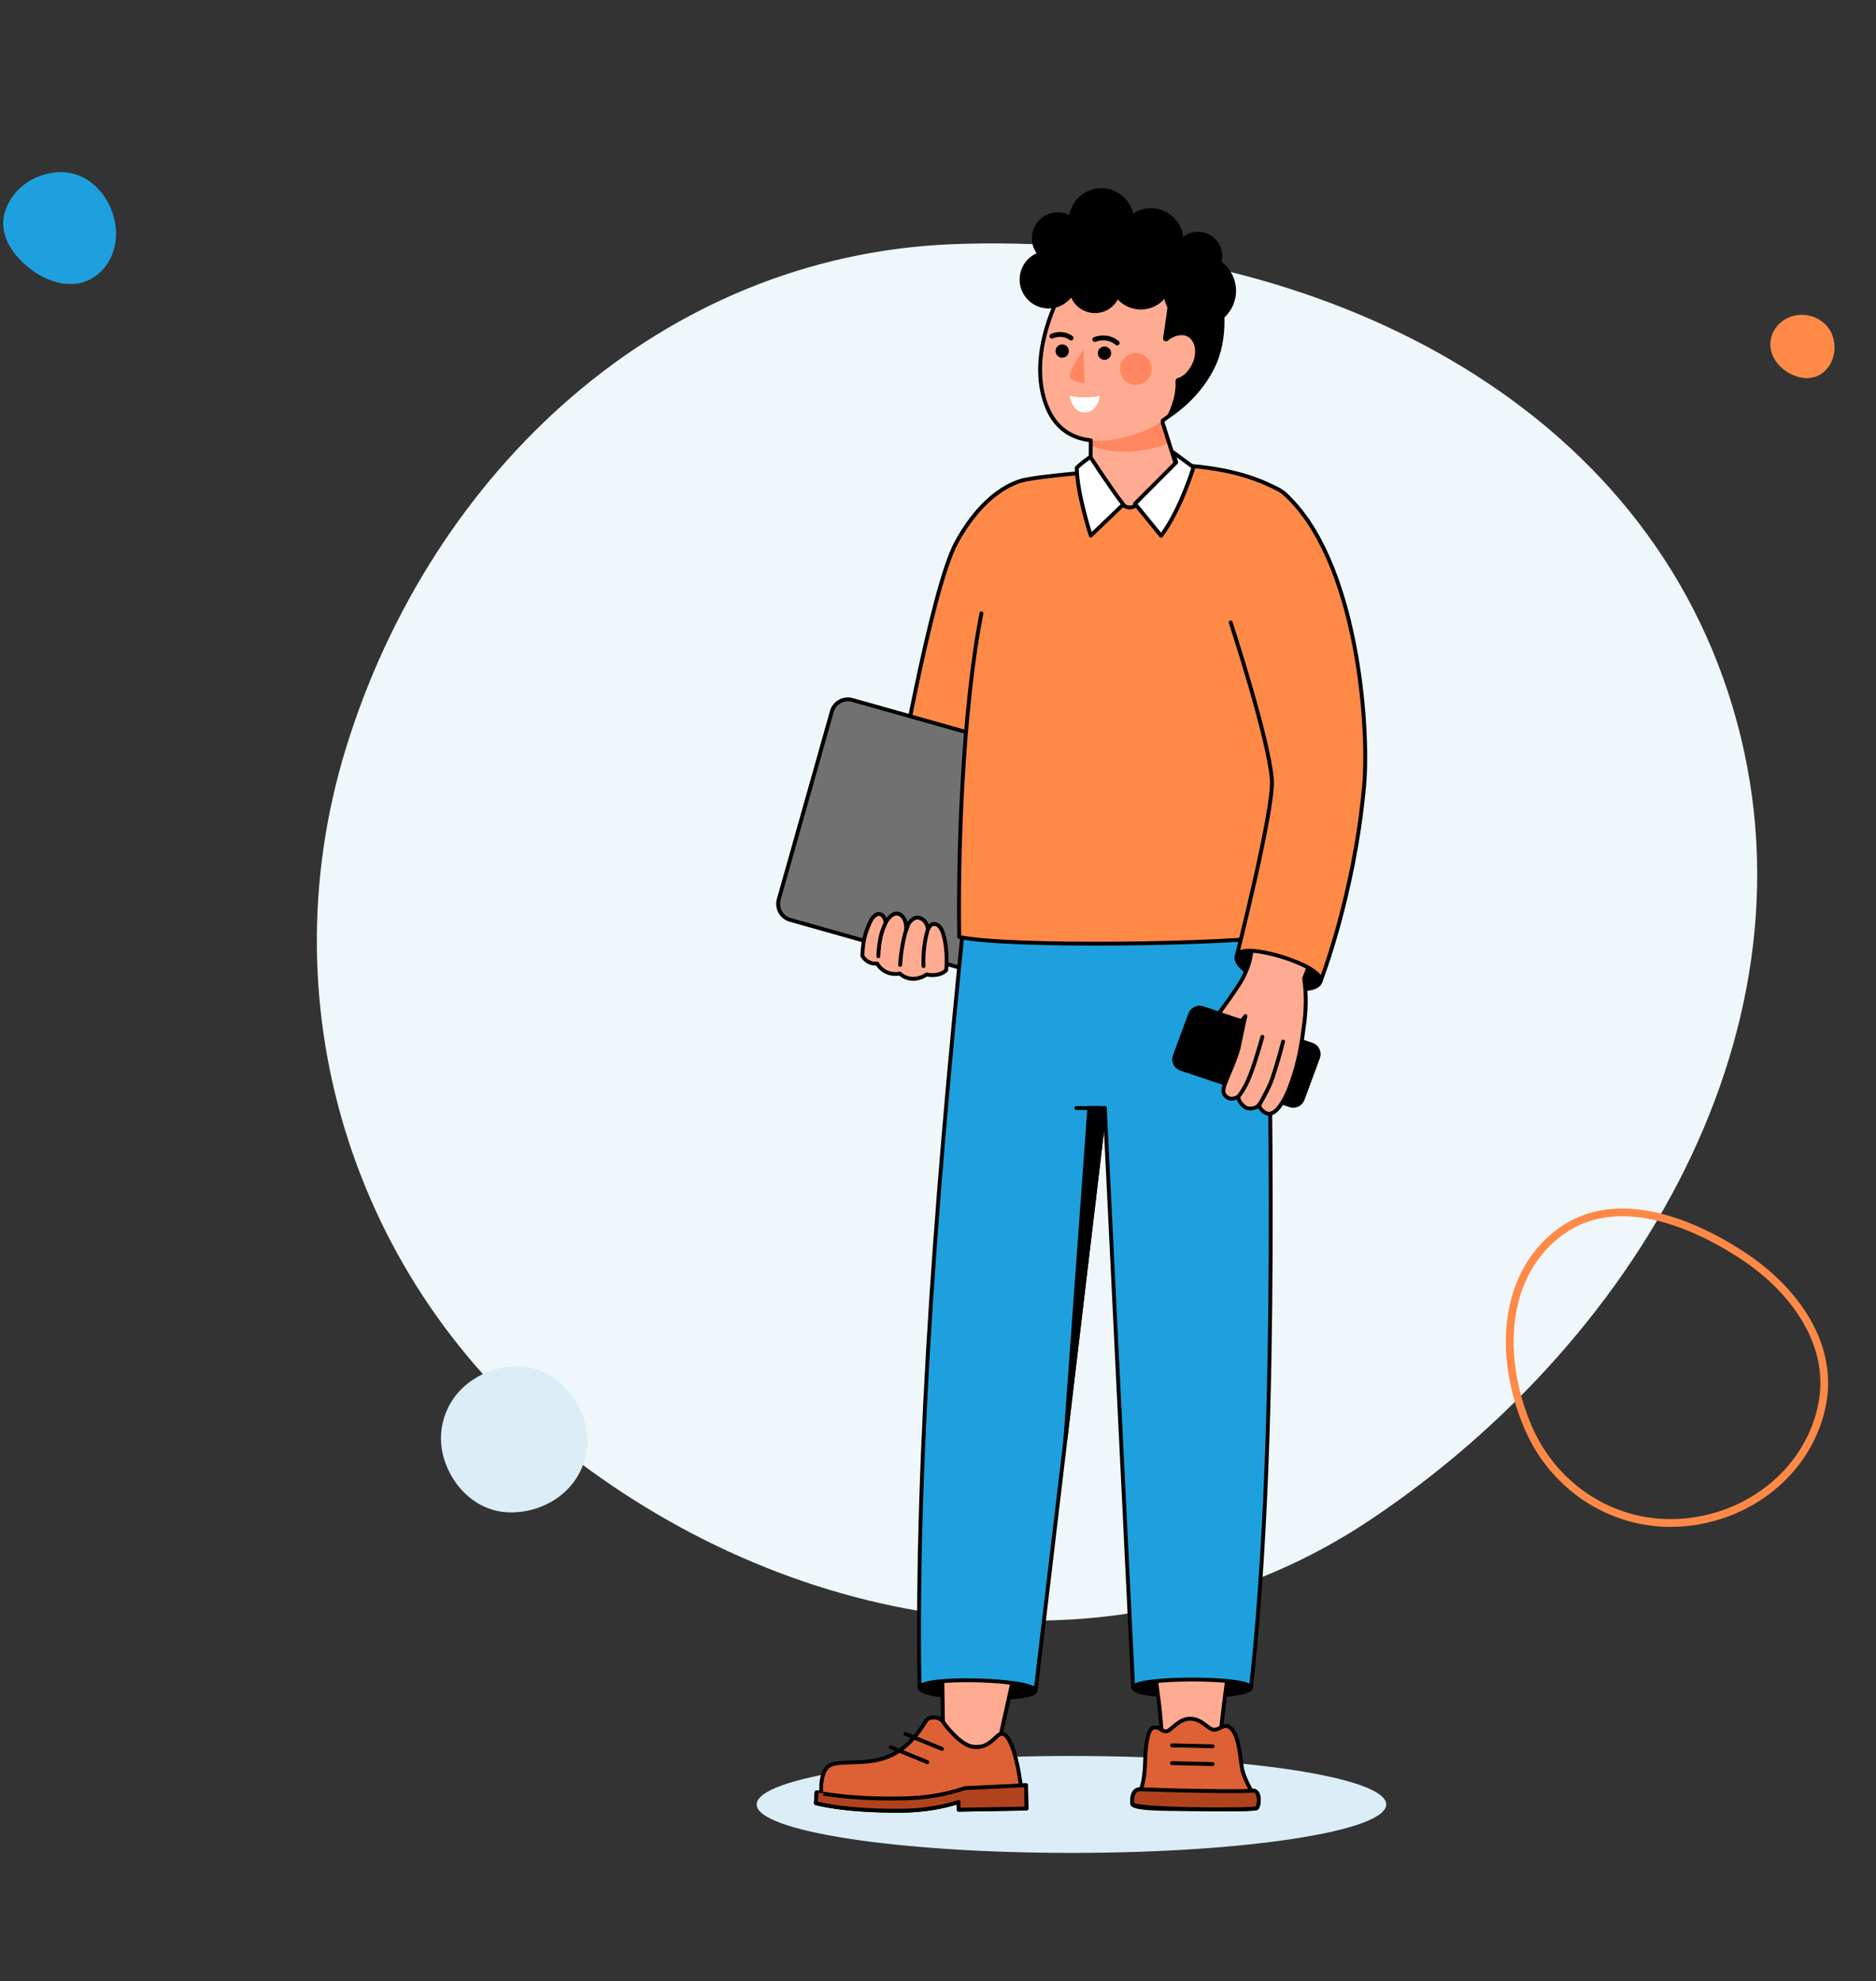
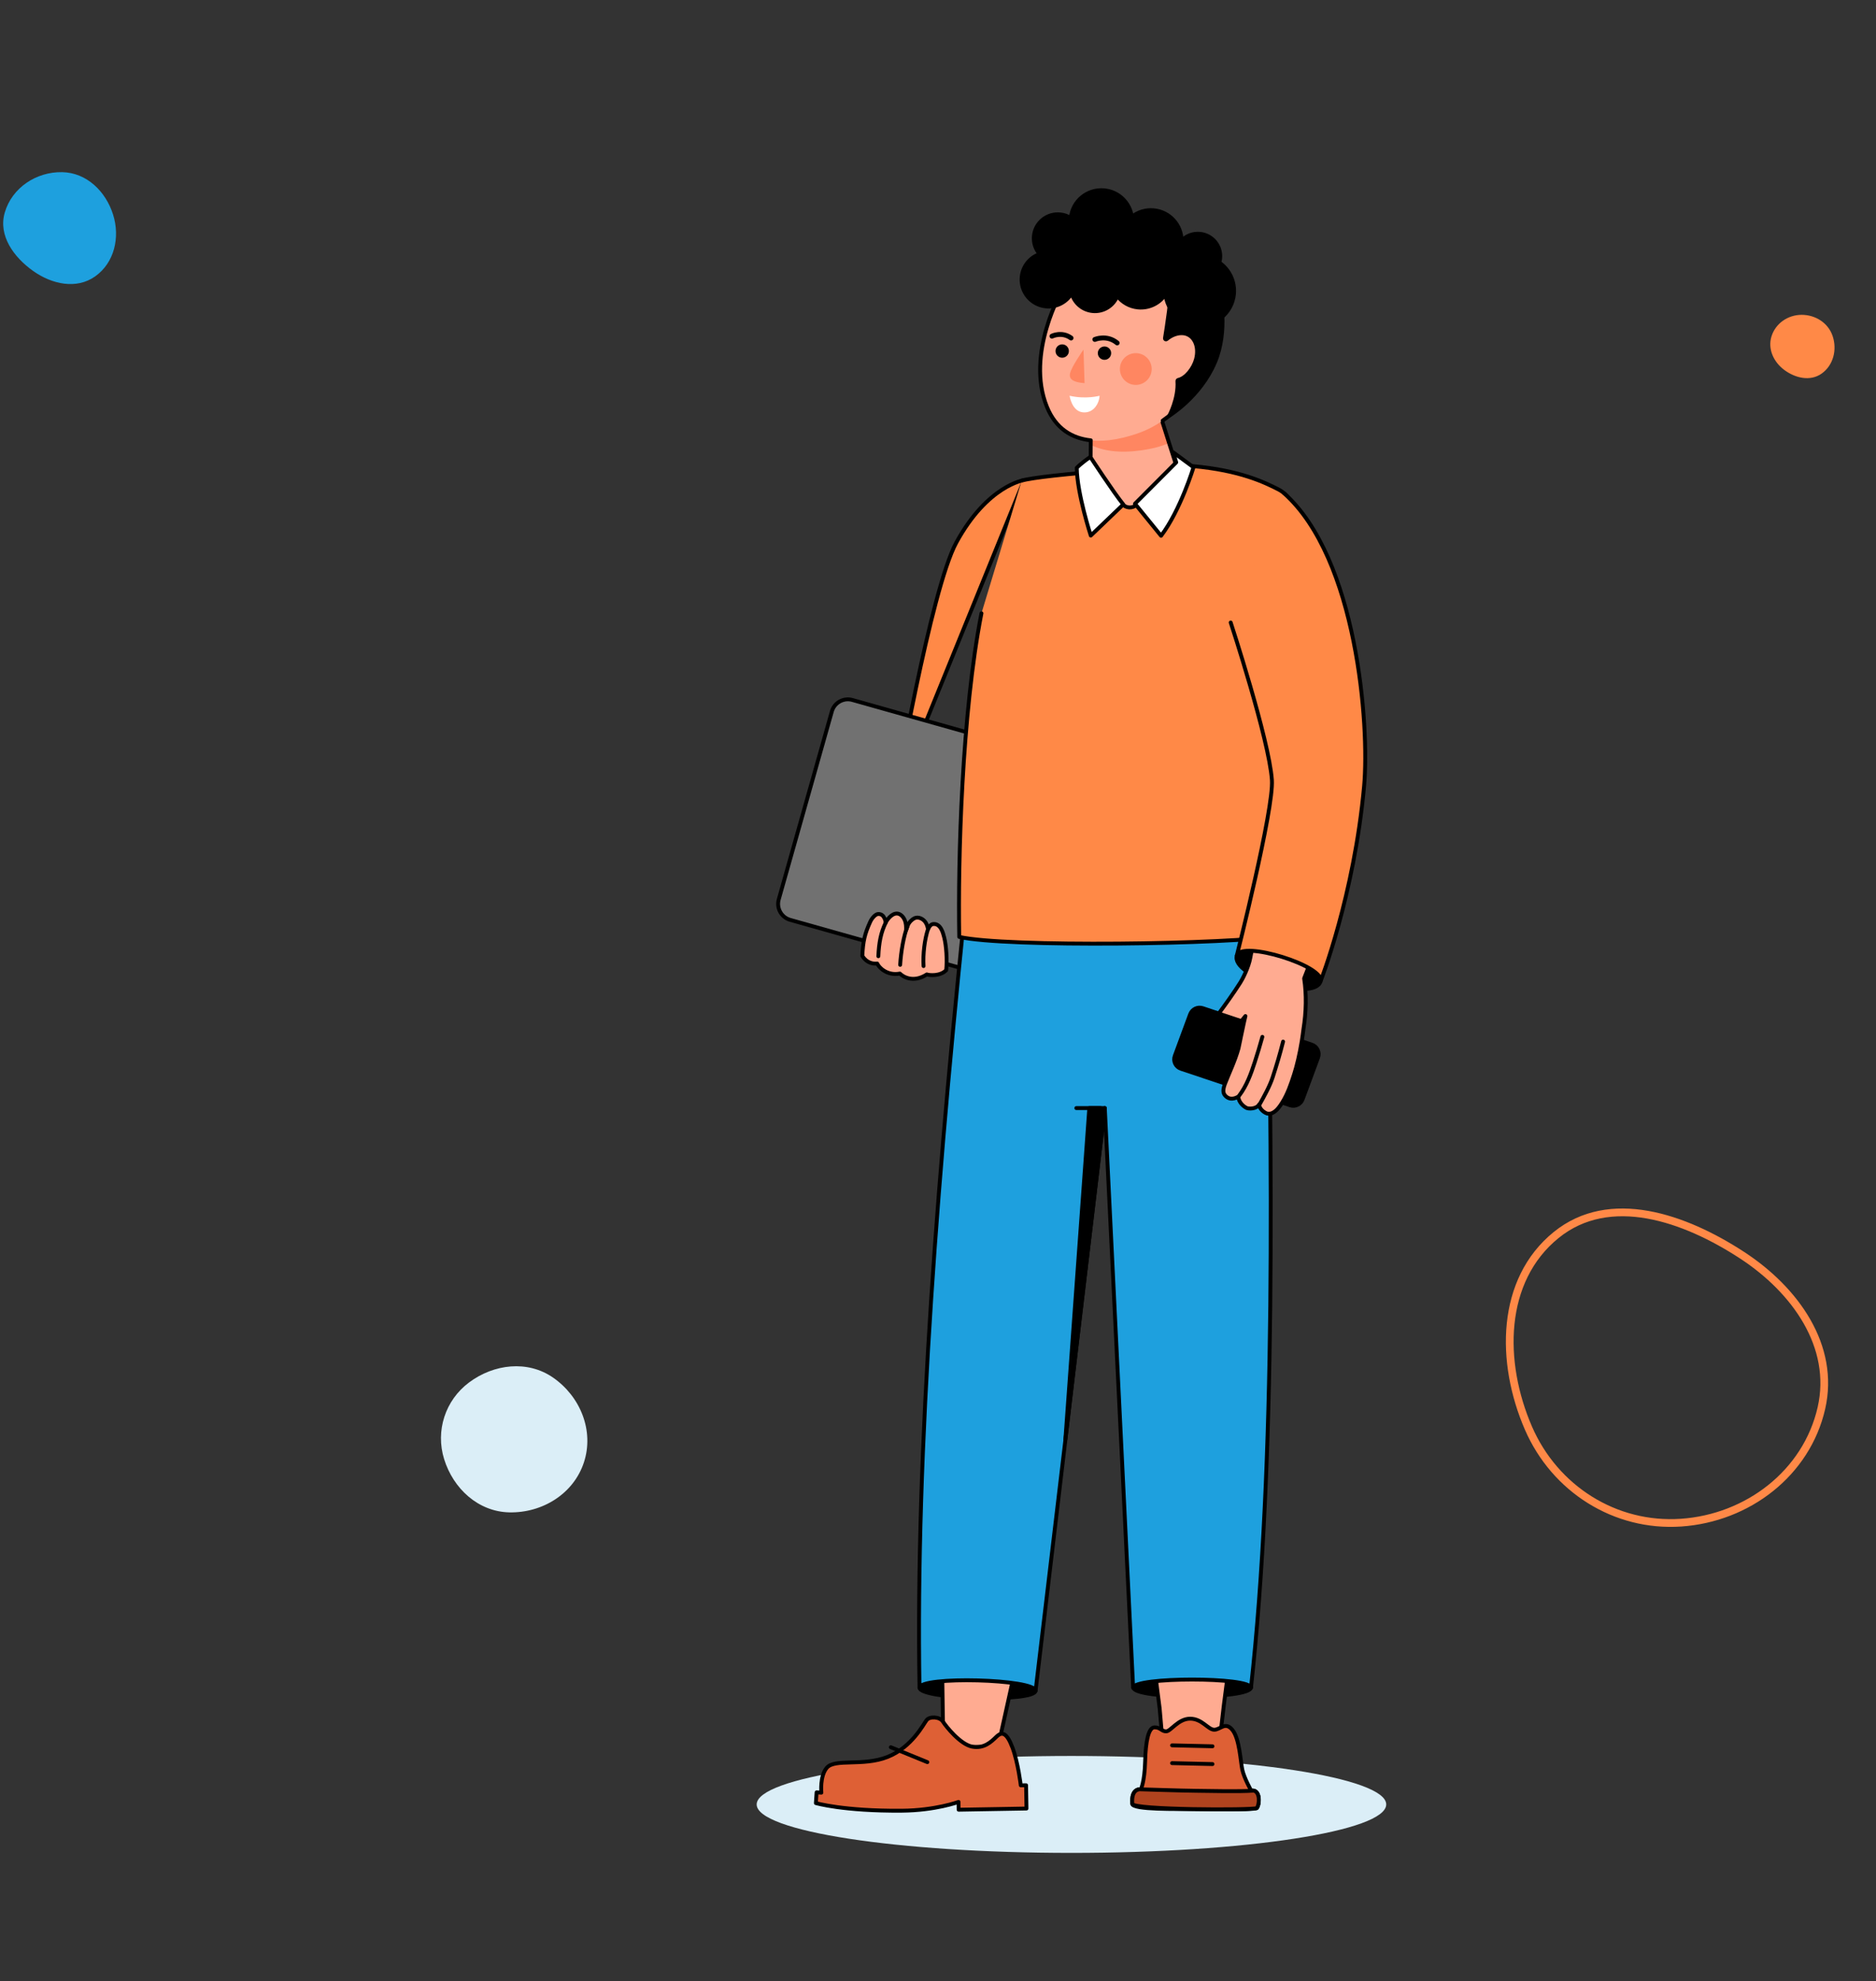
<svg xmlns="http://www.w3.org/2000/svg" width="485" height="512" viewBox="0 0 485 512" fill="none">
  <rect x="0" y="0" width="485" height="512" fill="#333333" stroke="none" />
-   <path fill-rule="evenodd" clip-rule="evenodd" d="M246.176 63.111C331.496 59.706 420.216 97.895 446.79 179.043C473.514 260.649 425.586 345.187 354.159 392.852C291.188 434.874 209.752 423.138 149.299 377.565C92.288 334.587 68.434 261.536 89.455 193.304C111.562 121.547 171.151 66.106 246.176 63.111Z" fill="#F0F7FA" />
  <g clip-path="url(#clip0_3782_9759)">
-     <path d="M261.019 211.924C261.019 211.924 258.058 218.849 249.336 219.5C247.422 219.652 245.405 219.562 243.318 219.14C240.392 218.558 238.548 214.722 237.764 209.299C237.265 205.927 237.168 201.924 237.48 197.7C238.666 181.288 244.545 136.968 260.741 126.594C278.823 115.016 261.019 211.924 261.019 211.924Z" fill="#FFAB91" stroke="black" stroke-miterlimit="10" stroke-linecap="round" stroke-linejoin="round" />
-     <path d="M264.763 124.08C264.763 124.08 255.34 125.361 247.235 140.216C240.642 152.3 231.351 206.266 231.351 206.266C232.932 199.881 257.919 205.892 256.332 212.277L264.763 124.08Z" fill="#FF8947" stroke="black" stroke-miterlimit="10" stroke-linecap="round" stroke-linejoin="round" />
+     <path d="M264.763 124.08C264.763 124.08 255.34 125.361 247.235 140.216C240.642 152.3 231.351 206.266 231.351 206.266L264.763 124.08Z" fill="#FF8947" stroke="black" stroke-miterlimit="10" stroke-linecap="round" stroke-linejoin="round" />
    <path d="M204.297 237.733L276.965 258.224C279.246 258.869 281.625 257.539 282.269 255.261L295.997 206.689C296.642 204.41 295.311 202.035 293.03 201.391L220.362 180.9C218.081 180.256 215.702 181.586 215.058 183.864L201.33 232.436C200.685 234.721 202.016 237.089 204.297 237.733Z" fill="#717171" stroke="black" stroke-miterlimit="10" stroke-linecap="round" stroke-linejoin="round" />
    <path d="M277 478.862C321.943 478.862 358.377 473.253 358.377 466.335C358.377 459.416 321.943 453.807 277 453.807C232.057 453.807 195.623 459.416 195.623 466.335C195.623 473.253 232.057 478.862 277 478.862Z" fill="#DBEEF7" />
    <path d="M323.419 436.072C323.419 439.203 292.995 439.203 292.995 436.072L295.692 428.178L321.782 428.538L323.419 436.072Z" fill="black" stroke="black" stroke-miterlimit="10" stroke-linecap="round" stroke-linejoin="round" />
    <path d="M267.723 436.938C267.723 439.992 237.73 439.209 237.73 436.155L239.921 428.261L266.011 428.621L267.723 436.938Z" fill="black" stroke="black" stroke-miterlimit="10" stroke-linecap="round" stroke-linejoin="round" />
    <path d="M258.023 451.453L243.873 451.55L243.477 424.258L264.18 423.67L258.023 451.453Z" fill="#FFAB91" stroke="black" stroke-miterlimit="10" stroke-linecap="round" stroke-linejoin="round" />
    <path d="M315.175 451.183L300.65 451.28L299.804 441.501L297.46 423.261L318.718 422.652L316.374 440.851L315.175 451.183Z" fill="#FFAB91" stroke="black" stroke-miterlimit="10" stroke-linecap="round" stroke-linejoin="round" />
    <path d="M237.723 436.211C237.723 433.115 267.723 433.898 267.723 436.993L285.625 286.361L292.954 436.204C292.954 433.344 323.412 433.344 323.412 436.204C329.811 378.117 328.986 302.842 327.378 222.125H250.827C242.465 301.083 236.662 374.8 237.723 436.211Z" fill="#1EA0DE" stroke="black" stroke-miterlimit="10" stroke-linecap="round" stroke-linejoin="round" />
    <path d="M284.523 286.368H278.255" stroke="black" stroke-miterlimit="10" stroke-linecap="round" stroke-linejoin="round" />
    <path d="M275.433 371.975L285.632 286.368H281.618L275.433 371.975Z" fill="black" stroke="black" stroke-miterlimit="10" stroke-linecap="round" stroke-linejoin="round" />
    <path d="M210.925 465.988C210.925 465.988 217.956 468.073 233.112 467.955C241.883 467.886 247.804 465.684 247.804 465.684L247.838 467.699L265.373 467.394L265.269 461.376L263.896 461.397C263.896 461.397 263.223 455.566 261.74 451.626C260.256 447.686 259.015 447.478 257.628 448.821C256.242 450.165 254.397 451.979 251.326 451.397C248.254 450.809 244.566 446.176 243.769 444.916C242.971 443.655 240.364 443.517 239.56 444.535C238.756 445.553 235.774 451.557 229.451 454.063C223.121 456.57 215.82 454.403 213.74 456.868C211.903 459.049 212.347 463.294 212.347 463.294L211.113 463.211L210.925 465.988Z" fill="#DE6035" stroke="black" stroke-miterlimit="10" stroke-linecap="round" stroke-linejoin="round" />
-     <path d="M234.707 464.735C243.477 464.465 249.35 462.131 249.35 462.131L265.269 461.369L265.373 467.394L247.838 467.699L247.811 465.684C247.811 465.684 241.89 467.886 233.119 467.955C217.956 468.08 210.925 465.995 210.925 465.995L211.113 463.211C211.113 463.204 219.564 465.199 234.707 464.735Z" fill="#B0431E" stroke="black" stroke-miterlimit="10" stroke-linecap="round" stroke-linejoin="round" />
-     <path d="M243.519 451.979L234.083 448.122" stroke="black" stroke-miterlimit="10" stroke-linecap="round" stroke-linejoin="round" />
    <path d="M239.747 455.407L230.304 451.55" stroke="black" stroke-miterlimit="10" stroke-linecap="round" stroke-linejoin="round" />
    <path d="M308.685 467.519C311.563 467.54 323.53 467.851 324.909 467.283C325.686 466.39 325.929 462.353 323.46 462.754C323.46 462.754 321.644 459.513 321.179 457.408C320.708 455.303 320.479 449.368 318.607 447.076C316.735 444.784 315.473 447.076 313.878 447.028C312.284 446.979 310.772 444.175 307.68 444.175C304.588 444.175 302.681 447.45 301.475 447.45C300.268 447.45 300.067 446.418 298.479 446.418C296.892 446.418 296.185 450.068 296.046 455.303C295.907 460.538 294.943 462.422 294.943 462.422C294.943 462.422 292.357 461.979 292.732 466.189C292.863 467.754 304.449 467.491 308.685 467.519Z" fill="#DE6035" stroke="black" stroke-miterlimit="10" stroke-linecap="round" stroke-linejoin="round" />
    <path d="M324.909 467.29C323.523 467.858 292.87 467.761 292.739 466.203C292.364 461.993 294.95 462.429 294.95 462.429C294.95 462.429 305.87 462.789 309.053 462.81C311.521 462.824 320.666 463.059 324.091 462.768C325.873 463.094 325.61 466.473 324.909 467.29Z" fill="#B0431E" stroke="black" stroke-miterlimit="10" stroke-linecap="round" stroke-linejoin="round" />
    <path d="M313.462 451.307L303.014 451.065" stroke="black" stroke-miterlimit="10" stroke-linecap="round" stroke-linejoin="round" />
    <path d="M313.462 455.905L303.014 455.663" stroke="black" stroke-miterlimit="10" stroke-linecap="round" stroke-linejoin="round" />
    <path d="M264.132 124.219C269.103 122.64 304.498 120.119 308.255 120.452C320.652 121.532 327.1 124.752 330.491 126.476C342.25 132.453 335.413 169.875 334.81 181.309C332.994 215.698 332.307 227.824 331.343 241.833C317.74 244.091 259.923 244.873 247.991 242.131C247.637 222.125 248.67 184.293 253.732 158.505" fill="#FF8947" />
    <path d="M264.132 124.219C269.103 122.64 304.498 120.119 308.255 120.452C320.652 121.532 327.1 124.752 330.491 126.476C342.25 132.453 335.413 169.875 334.81 181.309C332.994 215.698 332.307 227.824 331.343 241.833C317.74 244.091 259.923 244.873 247.991 242.131C247.637 222.125 248.67 184.293 253.732 158.505" stroke="black" stroke-miterlimit="10" stroke-linecap="round" stroke-linejoin="round" />
    <path d="M304.061 120.189L293.848 130.41C292.78 131.483 291.019 131.372 290.097 130.161L286.055 124.898L281.964 118.395L281.985 114.981L282.034 107.28L299.055 104.427L302.244 114.503L304.061 120.189Z" fill="#FFAB91" />
    <path d="M302.265 114.503C300.677 115.154 298.972 115.687 297.162 116.034C291.733 117.093 286.228 117.093 281.999 114.981L282.047 107.28L299.069 104.427L302.265 114.503Z" fill="#FF8661" />
    <path d="M304.061 120.189L293.848 130.41C292.78 131.483 291.019 131.372 290.097 130.161L286.055 124.898L281.964 118.395L281.985 114.981L282.034 107.28L299.055 104.427L302.244 114.503L304.061 120.189Z" stroke="black" stroke-miterlimit="10" stroke-linecap="round" stroke-linejoin="round" />
    <path d="M274.657 74.892C274.657 74.892 265.047 91.311 270.656 105.147C274.691 115.106 284.585 115.223 293.806 112.121C305.447 108.201 311.479 97.211 311.681 92.627C312.173 81.138 299.998 73.41 299.998 73.41L274.657 74.892Z" fill="#FFAB91" />
    <path d="M284.266 102.281C284.266 102.281 280.799 103.25 276.515 102.281C276.515 102.281 277.076 106.255 279.933 106.56C282.789 106.865 284.211 104.116 284.266 102.281Z" fill="white" />
    <path d="M300.58 108.714C307.791 103.742 311.528 96.214 311.681 92.62C312.173 81.132 299.998 73.403 299.998 73.403L274.657 74.885C274.657 74.885 265.047 91.305 270.656 105.141C272.951 110.798 277.132 113.277 281.999 113.797" stroke="black" stroke-miterlimit="10" stroke-linecap="round" stroke-linejoin="round" />
    <path d="M280.113 90.356C280.113 90.356 276.903 94.912 276.612 96.602C276.321 98.292 278.061 98.846 280.39 99.019" fill="#FF8661" />
    <path d="M293.633 99.476C295.904 99.476 297.745 97.637 297.745 95.37C297.745 93.102 295.904 91.263 293.633 91.263C291.362 91.263 289.522 93.102 289.522 95.37C289.522 97.637 291.362 99.476 293.633 99.476Z" fill="#FF8661" />
    <path d="M314.107 93.61C310.349 102.523 302.307 107.426 302.307 107.426C302.307 107.426 304.699 103.001 304.394 98.534C304.38 98.368 304.47 98.215 304.636 98.181C306.633 97.724 308.595 95.162 309.205 92.849C310.086 89.531 308.741 86.519 306.037 86.145C304.581 85.951 302.91 86.54 301.606 87.655C301.419 87.814 301.135 87.662 301.177 87.412C301.606 84.746 302.993 75.986 302.529 74.553C301.974 72.863 309.691 69.165 309.691 69.165C309.691 69.165 312.596 70.592 314.502 73.86C315.653 75.841 317.525 85.522 314.107 93.61Z" fill="black" stroke="black" stroke-miterlimit="10" stroke-linecap="round" stroke-linejoin="round" />
    <path d="M268.798 65.668C267.709 64.421 267.12 62.76 267.293 60.987C267.626 57.573 270.67 55.073 274.088 55.412C275.107 55.509 276.036 55.855 276.847 56.375C276.847 56.347 276.847 56.326 276.854 56.298C277.277 51.943 281.16 48.757 285.521 49.187C289.265 49.553 292.135 52.462 292.607 56.035C294.16 54.796 296.178 54.138 298.313 54.346C302.404 54.747 305.468 58.182 305.475 62.206C306.661 60.959 308.387 60.253 310.238 60.433C313.428 60.744 315.757 63.577 315.445 66.762C315.411 67.143 315.334 67.517 315.223 67.87C317.782 69.643 319.328 72.711 319.009 76.028C318.531 80.903 314.183 84.476 309.302 83.999C305.011 83.583 301.731 80.176 301.322 76.042C299.811 78.334 297.114 79.74 294.188 79.456C291.99 79.241 290.104 78.112 288.856 76.485C287.865 79.005 285.299 80.668 282.47 80.391C279.815 80.134 277.721 78.237 277.069 75.806C275.731 78.057 273.18 79.463 270.399 79.186C266.572 78.812 263.764 75.404 264.139 71.582C264.409 68.77 266.302 66.527 268.798 65.668Z" fill="black" stroke="black" stroke-miterlimit="10" stroke-linecap="round" stroke-linejoin="round" />
    <path d="M303.291 116.885L308.561 120.763C308.561 120.763 305.184 131.864 300.171 138.47L293.425 130.181L304.089 119.496L303.291 116.885Z" fill="white" stroke="black" stroke-miterlimit="10" stroke-linecap="round" stroke-linejoin="round" />
    <path d="M281.888 118.097C281.888 118.097 287.823 127.176 290.402 130.368L281.999 138.415C281.999 138.415 278.463 127.605 278.373 120.902C278.373 120.902 279.565 119.648 281.888 118.097Z" fill="white" stroke="black" stroke-miterlimit="10" stroke-linecap="round" stroke-linejoin="round" />
    <path d="M222.941 247.027C223.107 243.225 223.579 241.293 224.979 238.225C225.444 237.2 226.38 236.245 227.004 236.217C227.905 236.182 228.349 236.639 228.702 237.394C228.862 237.726 228.938 238.073 228.98 238.44C228.98 238.433 228.987 238.433 228.987 238.426C229.458 237.47 230.401 236.452 231.295 236.168C232.419 235.815 233.382 236.639 233.868 237.713C234.242 238.544 234.284 239.472 234.249 240.393C234.374 239.984 234.513 239.596 234.651 239.236C235.012 238.322 235.802 237.595 236.412 237.304C237.438 236.826 238.714 237.463 239.317 238.426C239.65 238.959 239.823 239.555 239.921 240.171C240.212 239.499 240.614 238.869 241.279 238.807C243.221 238.634 243.824 241.189 244.094 242.242C244.649 244.368 244.899 248.162 244.614 250.739C243.034 252.352 240.177 252.061 239.615 251.826C235.962 254.18 233.313 252.29 232.641 251.604C229.174 252.269 227.094 249.818 226.796 249.021C224.064 249.284 222.941 247.027 222.941 247.027Z" fill="#FFAB91" stroke="black" stroke-miterlimit="10" stroke-linecap="round" stroke-linejoin="round" />
-     <path d="M239.914 240.115C239.033 242.83 238.582 246.549 238.763 249.672L239.914 240.115Z" fill="#FF8947" />
    <path d="M239.914 240.115C239.033 242.83 238.582 246.549 238.763 249.672" stroke="black" stroke-miterlimit="10" stroke-linecap="round" stroke-linejoin="round" />
    <path d="M228.994 238.419C227.725 241.002 227.226 243.633 227.08 247.131" stroke="black" stroke-miterlimit="10" stroke-linecap="round" stroke-linejoin="round" />
    <path d="M234.651 239.243C233.597 241.916 232.925 245.988 232.717 249.353" stroke="black" stroke-miterlimit="10" stroke-linecap="round" stroke-linejoin="round" />
    <path d="M285.542 92.994C286.495 92.994 287.268 92.222 287.268 91.27C287.268 90.317 286.495 89.545 285.542 89.545C284.588 89.545 283.815 90.317 283.815 91.27C283.815 92.222 284.588 92.994 285.542 92.994Z" fill="black" />
    <path d="M274.608 92.447C275.561 92.447 276.334 91.675 276.334 90.723C276.334 89.77 275.561 88.998 274.608 88.998C273.655 88.998 272.882 89.77 272.882 90.723C272.882 91.675 273.655 92.447 274.608 92.447Z" fill="black" />
    <path d="M283.046 87.724C283.046 87.724 286.124 86.401 288.821 88.631" stroke="black" stroke-width="1.255" stroke-miterlimit="10" stroke-linecap="round" stroke-linejoin="round" />
    <path d="M271.959 86.879C271.959 86.879 274.497 85.605 276.903 87.357" stroke="black" stroke-width="1.255" stroke-miterlimit="10" stroke-linecap="round" stroke-linejoin="round" />
    <path d="M305.337 276.223L316.714 280.024L331.475 284.962L333.534 285.654C334.859 286.091 336.294 285.398 336.772 284.083L340.752 273.328C341.258 271.957 340.523 270.426 339.13 269.969L336.543 269.104L321.63 264.118L320.93 263.882L315.085 261.929L310.939 260.544C309.614 260.108 308.179 260.801 307.694 262.116L303.721 272.871C303.194 274.242 303.943 275.773 305.337 276.223Z" fill="black" stroke="black" stroke-miterlimit="10" stroke-linecap="round" stroke-linejoin="round" />
    <path d="M341.39 253.64C339.747 258.979 318.108 252.276 319.758 246.937L324.528 239.929L341.681 246.016L341.39 253.64Z" fill="black" stroke="black" stroke-miterlimit="10" stroke-linecap="round" stroke-linejoin="round" />
    <path d="M316.714 280.024C315.951 281.998 316.291 282.753 316.964 283.362C318.399 284.664 320.188 283.362 320.188 283.362C320.035 283.965 320.687 285.509 322.226 286.319C322.85 286.638 324.854 286.61 325.513 285.454C325.575 286.056 325.949 286.929 327.156 287.6C328.147 288.161 329.409 287.725 330.56 286.271C330.893 285.855 331.191 285.426 331.468 284.969C332.876 282.746 333.742 280.198 334.554 277.684C335.275 275.461 336.003 272.352 336.537 269.111C336.703 268.065 336.855 267.005 336.98 265.953C337.694 261.5 337.785 257.02 337.154 252.858C337.154 252.858 338.859 248.571 341.147 242.401C335.767 240.531 330.401 238.98 325.034 237.214C324.32 241.577 323.71 245.005 323.433 246.542C323.391 246.757 323.363 246.937 323.329 247.068C323.308 247.179 323.287 247.304 323.266 247.428C322.788 250.122 321.138 253.204 320.652 253.938C318.933 256.646 316.763 259.672 315.078 261.936L320.923 263.889C321.283 263.467 321.644 263.024 321.977 262.587C321.866 263.065 321.748 263.578 321.623 264.125C321.353 265.357 321.061 266.735 320.756 268.203C320.756 268.224 320.756 268.245 320.749 268.266C320.576 269.145 320.375 270.046 320.188 270.939C319.279 274.221 317.678 277.518 316.714 280.024Z" fill="#FFAB91" stroke="black" stroke-miterlimit="10" stroke-linecap="round" stroke-linejoin="round" />
    <path d="M331.718 269.187C330.865 272.545 330.095 275.115 329.028 278.404C328.293 280.668 326.802 283.376 325.63 285.433" stroke="black" stroke-miterlimit="10" stroke-linecap="round" stroke-linejoin="round" />
    <path d="M326.358 267.961C325.748 270.163 325.09 272.352 324.382 274.526C323.405 277.545 322.302 280.585 320.389 283.113" stroke="black" stroke-miterlimit="10" stroke-linecap="round" stroke-linejoin="round" />
    <path d="M331.974 127.48C350.826 144.315 354.078 187.416 352.657 203.15C350.098 231.411 341.39 253.633 341.39 253.633C342.61 249.665 320.978 242.962 319.758 246.93C319.758 246.93 329.354 209.099 328.82 201.557C328.071 191.038 318.17 160.88 318.17 160.88" fill="#FF8947" />
    <path d="M331.974 127.48C350.826 144.315 354.078 187.416 352.657 203.15C350.098 231.411 341.39 253.633 341.39 253.633C342.61 249.665 320.978 242.962 319.758 246.93C319.758 246.93 329.354 209.099 328.82 201.557C328.071 191.038 318.17 160.88 318.17 160.88" stroke="black" stroke-miterlimit="10" stroke-linecap="round" stroke-linejoin="round" />
    <path fill-rule="evenodd" clip-rule="evenodd" d="M131.664 390.853C140.232 391.043 148.322 386.043 150.973 377.893C153.626 369.736 150.04 360.916 142.991 356.029C136.396 351.457 127.68 352.484 121.253 357.289C115.107 361.884 112.545 369.764 114.819 377.093C117.194 384.749 123.65 390.676 131.664 390.853Z" fill="#DBEEF7" />
    <path fill-rule="evenodd" clip-rule="evenodd" d="M402.329 319.161C416.186 307.957 435.477 314.662 450.398 324.404C464.133 333.372 474.54 347.931 470.884 363.922C467.037 380.743 451.811 392.34 434.596 393.512C417.534 394.673 401.954 384.764 395.146 369.077C387.748 352.028 387.877 330.846 402.329 319.161Z" stroke="#FF8947" stroke-width="2" />
    <path fill-rule="evenodd" clip-rule="evenodd" d="M465.737 81.365C469.316 81.344 472.622 83.425 473.778 86.812C474.988 90.356 473.991 94.415 470.925 96.565C467.993 98.62 464.128 97.73 461.26 95.588C458.52 93.543 456.962 90.168 457.989 86.907C459.043 83.559 462.227 81.386 465.737 81.365Z" fill="#FF8947" />
  </g>
  <path fill-rule="evenodd" clip-rule="evenodd" d="M16.081 44.493C22.394 44.616 27.339 49.445 29.239 55.467C31.084 61.315 29.592 67.905 24.583 71.443C19.751 74.855 13.421 73.465 8.594 70.048C3.533 66.466 -0.508 60.868 1.235 54.918C3.115 48.502 9.397 44.362 16.081 44.493Z" fill="#1EA0DE" />
  <defs>
    <clipPath id="clip0_3782_9759">
      <rect width="416" height="554" fill="white" transform="translate(69 -13)" />
    </clipPath>
  </defs>
</svg>